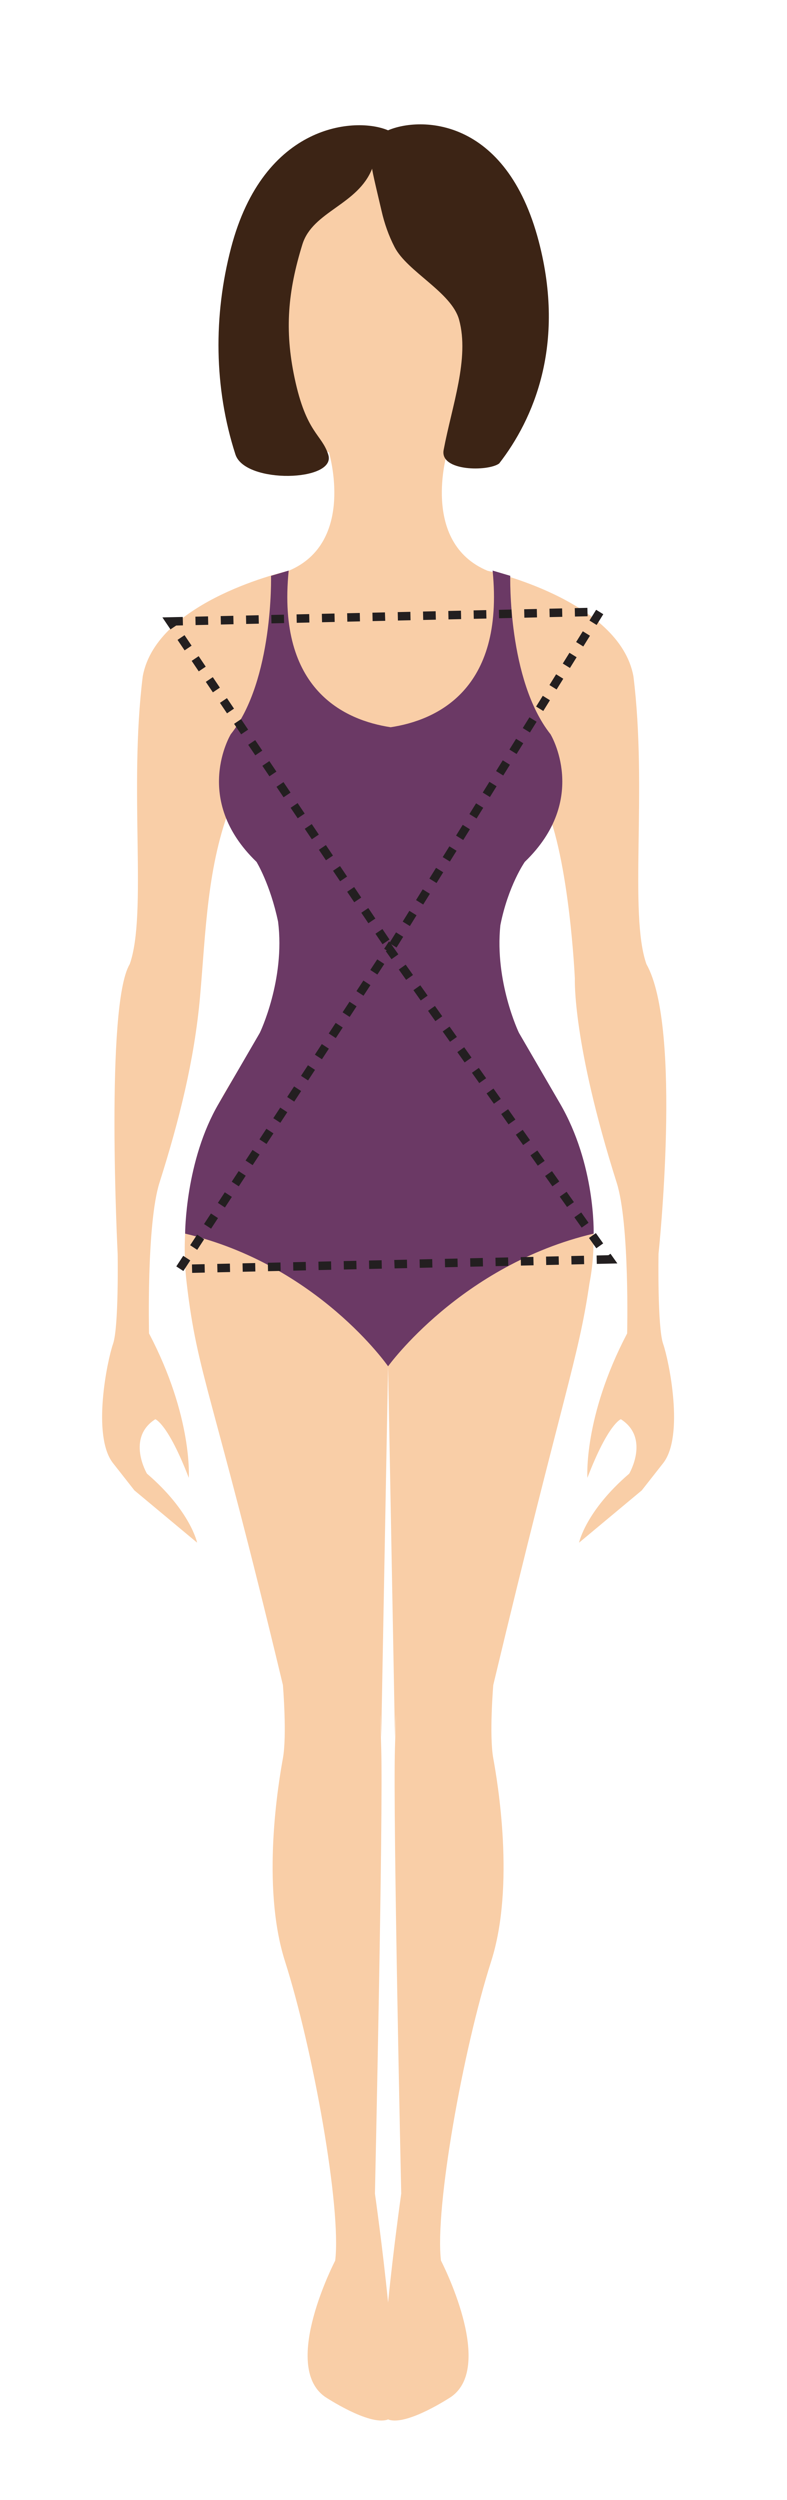
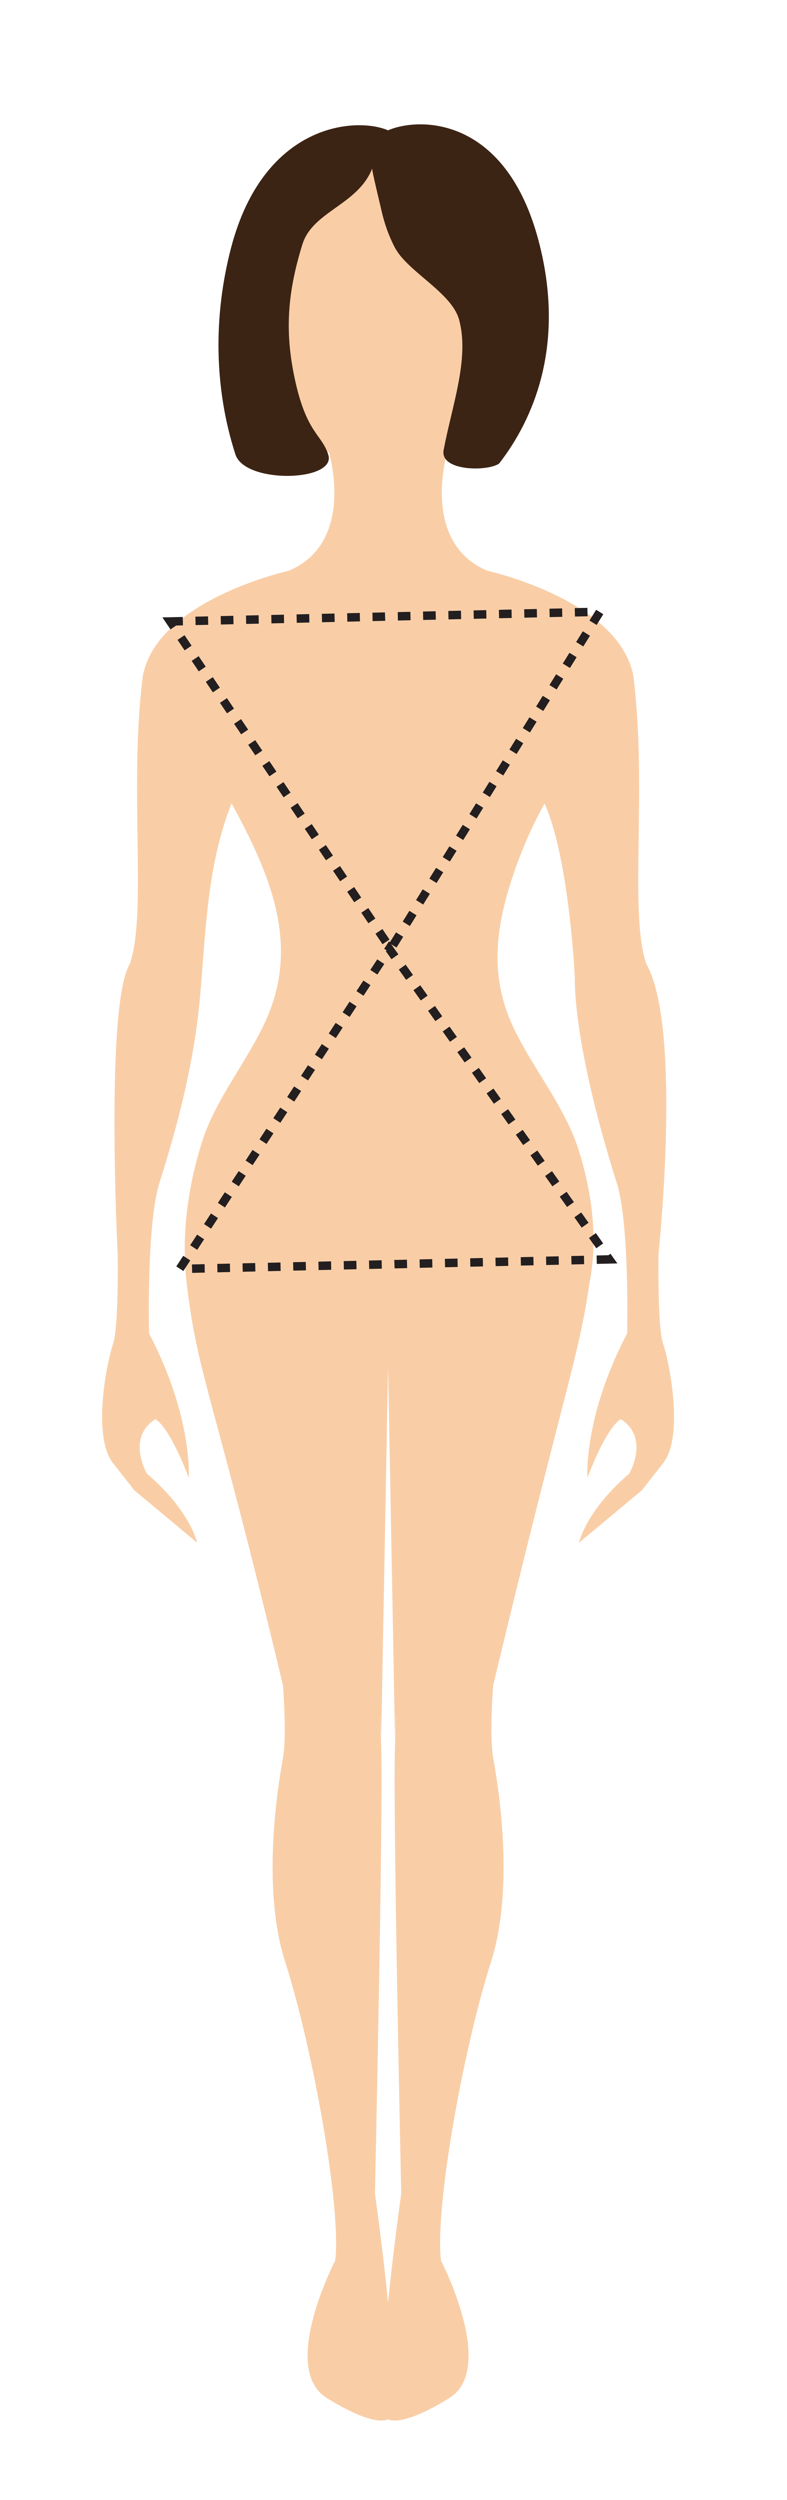
<svg xmlns="http://www.w3.org/2000/svg" viewBox="0 0 63 200" height="200" width="63" xml:space="preserve" version="1.1" id="svg2">
  <defs id="defs6" />
  <g transform="matrix(1.25,0,0,-1.25,0,200)" id="g10">
    <g transform="matrix(0.27,0,0,0.27,-45.361,5.076)" id="g4255">
      <path id="path14" style="fill:#f9cea7;fill-opacity:1;fill-rule:nonzero;stroke:none" d="m 260.053,27.994 c -1.299,13.06 -3.118,25.798 -3.118,25.798 0,0 1.985,89.802 1.489,105.679 -0.496,15.876 0,2.481 0,2.481 l 1.629,87.957 1.629,-87.957 c 0,0 0.497,13.395 0,-2.481 -0.496,-15.877 1.489,-105.679 1.489,-105.679 0,0 -1.818,-12.738 -3.118,-25.798 z m 65.24,227.232 c -1.385,3.97 -1.097,21.335 -1.097,21.335 0,0 5.673,53.583 -2.864,68.675 -4.206,11.948 0.26,41.344 -3.089,68.26 -3.349,18.109 -34.606,24.993 -34.606,24.993 -16.001,6.698 -9.551,28.095 -9.551,28.095 0,0 31.37,11.748 20.342,51.102 -7.442,26.558 -27.124,26.528 -34.375,23.625 -7.25,2.903 -26.932,2.933 -34.375,-23.625 -11.028,-39.354 20.342,-51.102 20.342,-51.102 0,0 6.45,-21.397 -9.55,-28.095 0,0 -31.257,-6.884 -34.606,-24.993 -3.349,-26.916 1.116,-56.312 -3.09,-68.26 -5.841,-9.634 -2.864,-68.675 -2.864,-68.675 0,0 0.288,-17.365 -1.096,-21.335 -1.385,-3.969 -5.065,-21.83 0,-28.28 5.065,-6.45 5.065,-6.45 5.065,-6.45 l 14.884,-12.403 c 0,0 -1.563,7.506 -11.907,16.373 0,0 -4.961,8.434 1.984,12.899 0,0 2.977,-0.992 7.939,-13.892 0,0 0.992,14.388 -9.427,34.234 0,0 -0.62,25.945 2.481,35.723 4.585,14.457 8.277,28.973 9.621,44.109 1.366,15.386 1.657,31.269 7.487,45.804 8.91,-16.405 16.219,-32.947 8.337,-50.949 -4.344,-9.921 -12.045,-18.84 -15.335,-29.229 -3.411,-10.774 -4.982,-22.285 -3.66,-33.55 2.604,-22.203 5.953,-24.808 22.822,-95.26 0,0 0.992,-11.907 0,-17.365 -0.992,-5.457 -5.235,-30.158 0.496,-48.126 6.707,-21.027 13.396,-58.545 11.908,-70.948 0,0 -12.9,-24.807 -2.481,-32.25 0,0 10.419,-6.946 14.884,-5.457 0.05,0.016 0.094,0.057 0.141,0.087 0.047,-0.03 0.091,-0.071 0.141,-0.087 4.465,-1.489 14.884,5.457 14.884,5.457 10.419,7.443 -2.48,32.25 -2.48,32.25 -1.489,12.403 5.2,49.921 11.907,70.948 5.731,17.968 1.488,42.669 0.496,48.126 -0.992,5.458 0,17.365 0,17.365 16.869,70.452 20.128,76.902 22.823,95.26 2.05,10.455 0.627,21.337 -2.526,31.423 -3.211,10.277 -10.637,19.104 -15.298,28.715 -5.349,11.028 -4.831,21.644 -1.308,33.367 2.09,6.955 4.947,13.847 8.476,20.205 5.932,-13.328 7.183,-41.522 7.183,-41.522 0,0 -0.62,-15.132 9.923,-48.374 3.101,-9.777 2.48,-35.722 2.48,-35.722 -10.419,-19.846 -9.426,-34.234 -9.426,-34.234 4.961,12.9 7.938,13.892 7.938,13.892 6.946,-4.465 1.984,-12.899 1.984,-12.899 -10.344,-8.867 -11.907,-16.373 -11.907,-16.373 l 14.884,12.403 c 0,0 0,0 5.066,6.45 5.065,6.45 1.384,24.311 0,28.28" />
-       <path id="path16" style="fill:#6b3965;fill-opacity:1;fill-rule:nonzero;stroke:none" d="m 300.78,312.289 c -0.397,0.679 -9.7,16.691 -9.7,16.691 0,0 -5.787,12.057 -4.396,25.487 1.86,9.397 5.795,15.019 5.795,15.019 15.443,14.885 6.093,30.262 6.093,30.262 -10.173,12.861 -9.541,37.547 -9.541,37.547 l -4.188,1.24 c 2.836,-28.384 -13.397,-35.496 -24.183,-37.135 -10.786,1.639 -27.019,8.751 -24.183,37.135 l -4.188,-1.24 c 0,0 0.632,-24.686 -9.542,-37.547 0,0 -9.349,-15.377 6.094,-30.262 0,0 3.253,-5.278 5.121,-14.192 1.727,-13.76 -4.32,-26.314 -4.32,-26.314 0,0 -9.299,-16.014 -9.699,-16.691 -8.029,-13.592 -8.029,-30.931 -8.029,-30.931 31.478,-7.418 48.139,-31.449 48.139,-31.449 0,0 17.278,24.031 48.756,31.449 0,0 0.499,16.347 -8.029,30.931" />
      <path id="path18" style="fill:#231f20;fill-opacity:1;fill-rule:nonzero;stroke:none" d="m 304.373,427.638 -0.045,1.999 2.999,0.068 0.045,-1.999 -2.999,-0.068 z m -5.999,-0.134 -0.045,1.999 3,0.067 0.045,-1.999 -3,-0.067 z m -5.998,-0.136 -0.045,1.999 2.999,0.068 0.045,-1.999 -2.999,-0.068 z m -5.998,-0.134 -0.045,1.999 2.999,0.067 0.045,-1.999 -2.999,-0.067 z m -5.999,-0.136 -0.045,1.999 2.999,0.068 0.045,-1.999 -2.999,-0.068 z m -5.999,-0.134 -0.044,1.999 2.999,0.067 0.045,-1.999 -3,-0.067 z m -5.998,-0.136 -0.045,1.999 2.999,0.068 0.045,-1.999 -2.999,-0.068 z m -5.999,-0.134 -0.044,1.999 2.999,0.067 0.044,-1.999 -2.999,-0.067 z m -5.998,-0.136 -0.045,1.999 2.967,0.067 0.07,-1.999 -2.992,-0.067 z m -5.999,-0.135 -0.045,2 3,0.067 0.045,-1.999 -3,-0.068 z m -5.998,-0.135 -0.045,1.999 2.999,0.068 0.045,-1.999 -2.999,-0.068 z m -5.999,-0.135 -0.045,1.999 3,0.068 0.045,-1.999 -3,-0.068 z m -5.998,-0.135 -0.045,1.999 2.999,0.068 0.045,-1.999 -2.999,-0.068 z m -5.998,-0.135 -0.045,1.999 2.999,0.067 0.045,-1.999 -2.999,-0.067 z m -5.999,-0.135 -0.045,1.999 2.999,0.068 0.045,-1.999 -2.999,-0.068 z m 89.124,-0.107 -1.7,1.054 1.583,2.549 1.699,-1.054 -1.582,-2.549 z m -95.122,-0.028 -0.045,1.999 2.999,0.067 0.045,-1.999 -2.999,-0.067 z m -5.958,-1.019 -1.915,2.842 4.828,0.108 0.045,-1.999 -1.602,-0.036 -1.356,-0.915 z m 97.916,-4.051 -1.7,1.054 1.582,2.549 1.7,-1.055 -1.582,-2.548 z m -94.563,-0.925 -1.677,2.488 1.658,1.118 1.677,-2.488 -1.658,-1.118 z m 91.399,-4.173 -1.7,1.055 1.582,2.548 1.7,-1.054 -1.582,-2.549 z m -88.047,-0.802 -1.676,2.488 1.658,1.117 1.676,-2.488 -1.658,-1.117 z m 84.882,-4.296 -1.699,1.055 1.582,2.549 1.699,-1.055 -1.582,-2.549 z m -81.529,-0.68 -1.677,2.488 1.66,1.118 1.676,-2.489 -1.659,-1.117 z m 78.365,-4.418 -1.699,1.055 1.582,2.549 1.699,-1.055 -1.582,-2.549 z m -75.012,-0.558 -1.677,2.488 1.659,1.118 1.676,-2.488 -1.658,-1.118 z m 71.848,-4.539 -1.699,1.054 1.582,2.549 1.699,-1.055 -1.582,-2.548 z m -68.495,-0.436 -1.676,2.488 1.658,1.117 1.676,-2.488 -1.658,-1.117 z m 65.33,-4.662 -1.699,1.055 1.582,2.548 1.699,-1.054 -1.582,-2.549 z m -61.978,-0.314 -1.676,2.488 1.659,1.117 1.677,-2.488 -1.66,-1.117 z m 58.814,-4.784 -1.699,1.054 1.582,2.549 1.699,-1.054 -1.582,-2.549 z m -55.46,-0.192 -1.677,2.488 1.658,1.118 1.677,-2.488 -1.658,-1.118 z m 52.296,-4.906 -1.699,1.055 1.582,2.549 1.699,-1.055 -1.582,-2.549 z m -48.944,-0.069 -1.676,2.488 1.659,1.117 1.676,-2.488 -1.659,-1.117 z m 3.353,-4.976 -1.676,2.487 1.658,1.118 1.677,-2.488 -1.659,-1.117 z m 42.427,-0.053 -1.7,1.055 1.582,2.549 1.7,-1.055 -1.582,-2.549 z m -39.074,-4.923 -1.676,2.487 1.658,1.119 1.677,-2.488 -1.659,-1.118 z m 35.91,-0.175 -1.7,1.055 1.582,2.549 1.7,-1.054 -1.582,-2.55 z m -32.557,-4.801 -1.676,2.488 1.658,1.117 1.676,-2.488 -1.658,-1.117 z m 29.392,-0.296 -1.699,1.054 1.582,2.549 1.7,-1.055 -1.583,-2.548 z m -26.039,-4.68 -1.677,2.488 1.658,1.118 1.677,-2.488 -1.658,-1.118 z m 22.875,-0.418 -1.699,1.055 1.582,2.548 1.699,-1.054 -1.582,-2.549 z m -19.523,-4.558 -1.676,2.489 1.659,1.117 1.676,-2.488 -1.659,-1.118 z m 16.359,-0.54 -1.699,1.055 1.582,2.549 1.699,-1.055 -1.582,-2.549 z m -13.005,-4.435 -1.677,2.488 1.658,1.117 1.677,-2.488 -1.658,-1.117 z m 9.84,-0.663 -1.699,1.055 1.582,2.549 1.699,-1.055 -1.582,-2.549 z m -6.487,-4.313 -1.677,2.487 1.658,1.119 1.677,-2.488 -1.658,-1.118 z m 3.323,-0.785 -1.699,1.055 1.582,2.549 1.699,-1.055 -1.582,-2.549" />
      <path id="path20" style="fill:#231f20;fill-opacity:1;fill-rule:nonzero;stroke:none" d="m 260.859,346.41 -1.351,1.905 0.233,0.164 -0.618,0.404 1.168,1.786 2.199,-3.103 -1.631,-1.156 z m -3.35,-3.641 -1.672,1.095 1.643,2.51 1.673,-1.096 -1.644,-2.509 z m 6.82,-1.254 -1.735,2.448 1.632,1.156 1.735,-2.447 -1.632,-1.157 z m -10.106,-3.766 -1.673,1.096 1.643,2.51 1.673,-1.096 -1.643,-2.51 z m 13.576,-1.129 -1.735,2.447 1.631,1.157 1.736,-2.447 -1.632,-1.157 z m -16.863,-3.89 -1.673,1.095 1.643,2.51 1.673,-1.096 -1.643,-2.509 z m 20.333,-1.005 -1.735,2.448 1.632,1.156 1.735,-2.448 -1.632,-1.156 z m -23.62,-4.015 -1.673,1.095 1.644,2.51 1.673,-1.096 -1.644,-2.509 z m 27.09,-0.88 -1.735,2.447 1.631,1.158 1.736,-2.448 -1.632,-1.157 z m -30.377,-4.14 -1.672,1.096 1.643,2.51 1.672,-1.096 -1.643,-2.51 z m 33.847,-0.754 -1.735,2.447 1.632,1.157 1.734,-2.448 -1.631,-1.156 z m -37.134,-4.265 -1.673,1.095 1.644,2.51 1.673,-1.096 -1.644,-2.509 z m 40.604,-0.63 -1.735,2.447 1.632,1.157 1.735,-2.448 -1.632,-1.156 z m -43.89,-4.39 -1.673,1.096 1.643,2.509 1.673,-1.095 -1.643,-2.51 z m 47.36,-0.505 -1.735,2.448 1.632,1.156 1.735,-2.448 -1.632,-1.156 z m -50.647,-4.515 -1.673,1.096 1.643,2.51 1.673,-1.096 -1.643,-2.51 z m 54.117,-0.379 -1.735,2.447 1.632,1.156 1.735,-2.447 -1.632,-1.156 z m -57.404,-4.64 -1.673,1.096 1.644,2.509 1.673,-1.095 -1.644,-2.51 z m 60.874,-0.255 -1.735,2.447 1.631,1.157 1.736,-2.448 -1.632,-1.156 z m -64.161,-4.765 -1.673,1.096 1.644,2.51 1.672,-1.096 -1.643,-2.51 z m 67.631,-0.13 -1.735,2.448 1.632,1.156 1.735,-2.448 -1.632,-1.156 z m -70.918,-4.89 -1.673,1.096 1.644,2.51 1.673,-1.095 -1.644,-2.511 z m 74.388,-0.005 -1.735,2.447 1.632,1.157 1.735,-2.448 -1.632,-1.156 z m 3.47,-4.894 -1.735,2.447 1.632,1.156 1.735,-2.447 -1.632,-1.156 z m -81.144,-0.121 -1.673,1.096 1.643,2.51 1.673,-1.096 -1.643,-2.51 z m 84.614,-4.774 -1.735,2.447 1.632,1.156 1.735,-2.447 -1.632,-1.156 z m -87.901,-0.245 -1.673,1.096 1.643,2.509 1.673,-1.095 -1.643,-2.51 z m 91.371,-4.651 -1.735,2.448 1.632,1.156 1.735,-2.447 -1.632,-1.157 z m -94.658,-0.369 -1.673,1.096 1.643,2.51 1.673,-1.096 -1.643,-2.51 z m 94.775,-3.332 -0.044,2 2.802,0.062 0.492,0.348 1.632,-2.301 -4.882,-0.109 z m -5.999,-0.133 -0.044,2 2.999,0.067 0.044,-2 -2.999,-0.067 z m -5.998,-0.133 -0.045,2 2.999,0.067 0.045,-2 -2.999,-0.067 z m -5.999,-0.133 -0.044,2 2.999,0.066 0.044,-2 -2.999,-0.066 z m -5.998,-0.133 -0.044,2 2.999,0.066 0.044,-2 -2.999,-0.066 z m -5.999,-0.133 -0.044,2 2.999,0.067 0.044,-2 -2.999,-0.067 z m -5.998,-0.133 -0.044,2 2.999,0.067 0.044,-2 -2.999,-0.067 z m -5.998,-0.133 -0.045,2 2.999,0.067 0.045,-2 -2.999,-0.067 z m -5.967,-0.132 -0.085,1.999 3.008,0.066 0.044,-2 -2.967,-0.065 z m -6.031,-0.134 -0.044,2 2.999,0.066 0.044,-2 -2.999,-0.066 z m -5.999,-0.133 -0.044,2 3,0.067 0.043,-2 -2.999,-0.067 z m -5.998,-0.133 -0.044,2 2.999,0.067 0.044,-2 -2.999,-0.067 z m -5.998,-0.133 -0.045,2 2.999,0.067 0.045,-2 -2.999,-0.067 z m -26.08,-0.091 -1.673,1.096 1.643,2.509 1.673,-1.095 -1.643,-2.51 z m 20.081,-0.042 -0.044,2 2.999,0.066 0.044,-2 -2.999,-0.066 z m -5.999,-0.133 -0.044,2 2.999,0.066 0.044,-2 -2.999,-0.066 z m -5.998,-0.133 -0.044,2 2.999,0.067 0.044,-2 -2.999,-0.067 z m -5.999,-0.133 -0.044,2 2.999,0.067 0.044,-2 -2.999,-0.067" />
      <path id="path22" style="fill:#3c2415;fill-opacity:1;fill-rule:nonzero;stroke:none" d="m 245.871,465.989 c -1.538,4.923 -5.21,5.023 -8,18.233 -2.406,11.385 -1.573,20.533 1.851,31.623 2.436,7.891 13.167,9.34 16.565,18.011 -0.207,0.012 1.84,-8.394 2.205,-10.002 0.689,-3.039 1.698,-5.917 3.112,-8.652 3.012,-5.823 13.508,-10.694 15.288,-17.193 2.515,-9.188 -1.686,-20.387 -3.663,-30.888 -0.962,-5.108 10.575,-5.13 13.173,-3.197 8.132,10.471 15.797,28.074 9.409,52.567 -7.743,29.688 -28.22,29.654 -35.763,26.409 -7.544,3.245 -29.509,1.79 -37.253,-27.901 -4.185,-16.047 -4.051,-33.148 1.047,-48.933 2.285,-7.077 24.021,-6.458 22.029,-0.077" />
    </g>
  </g>
</svg>